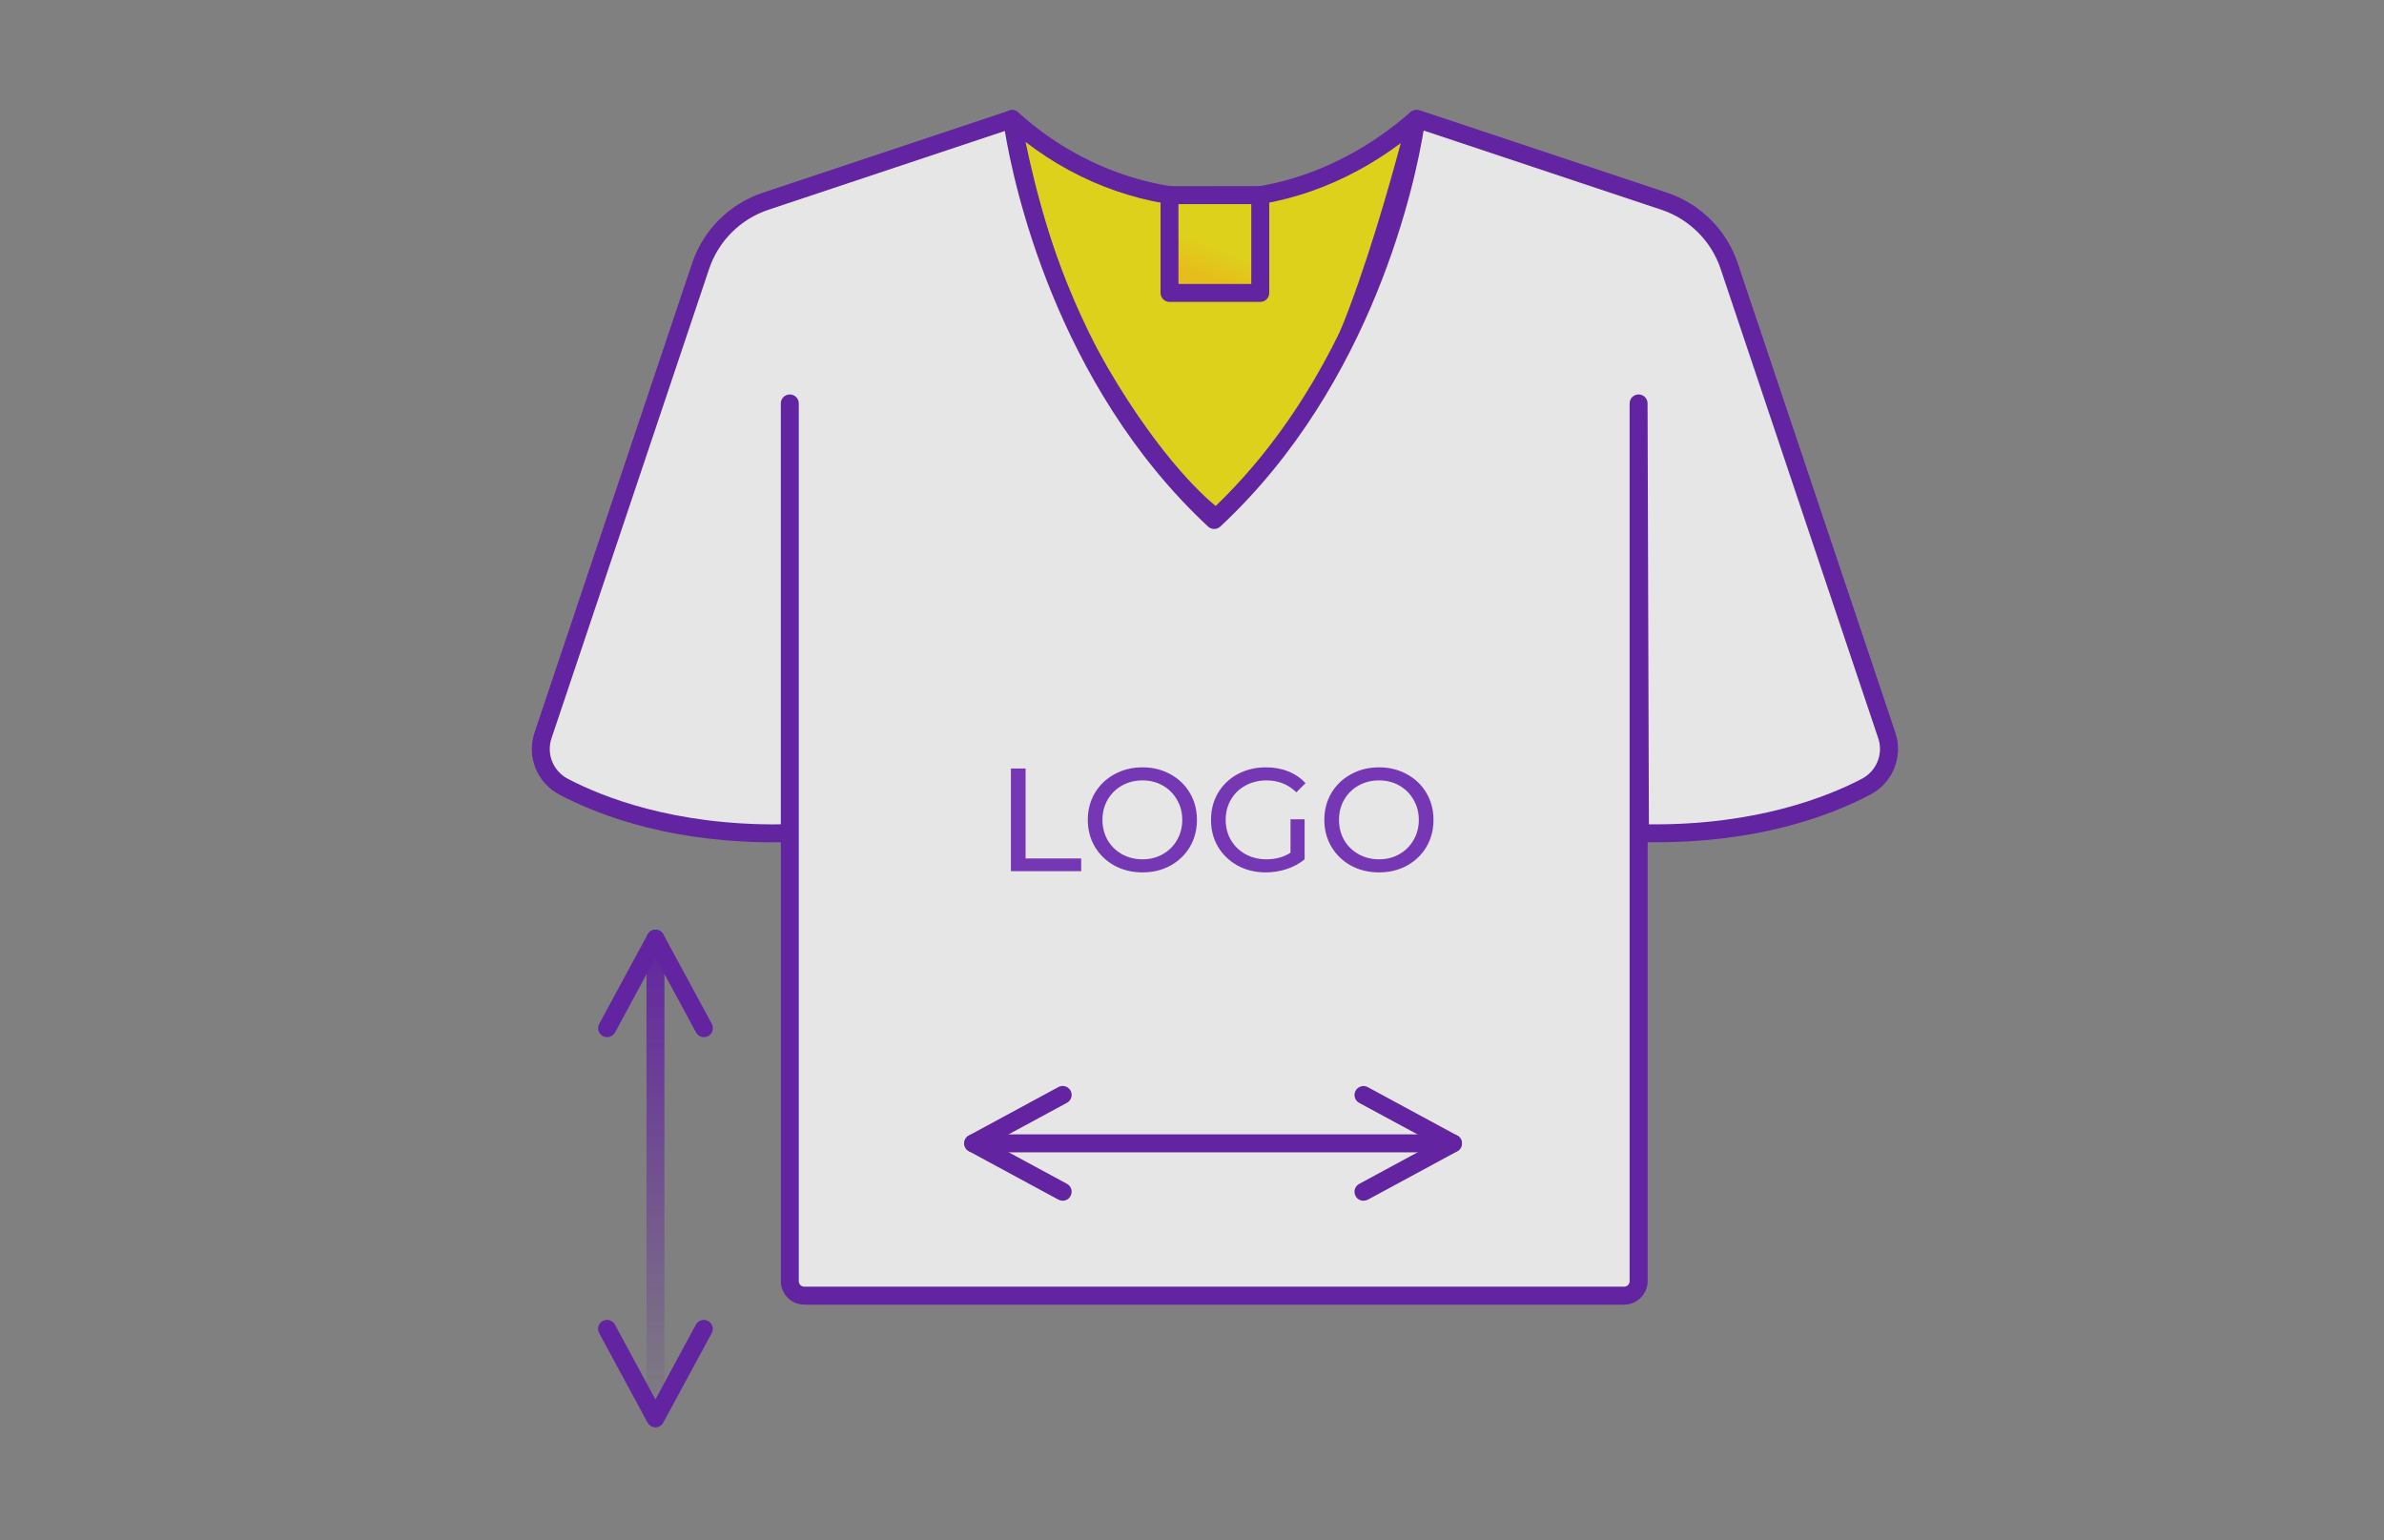
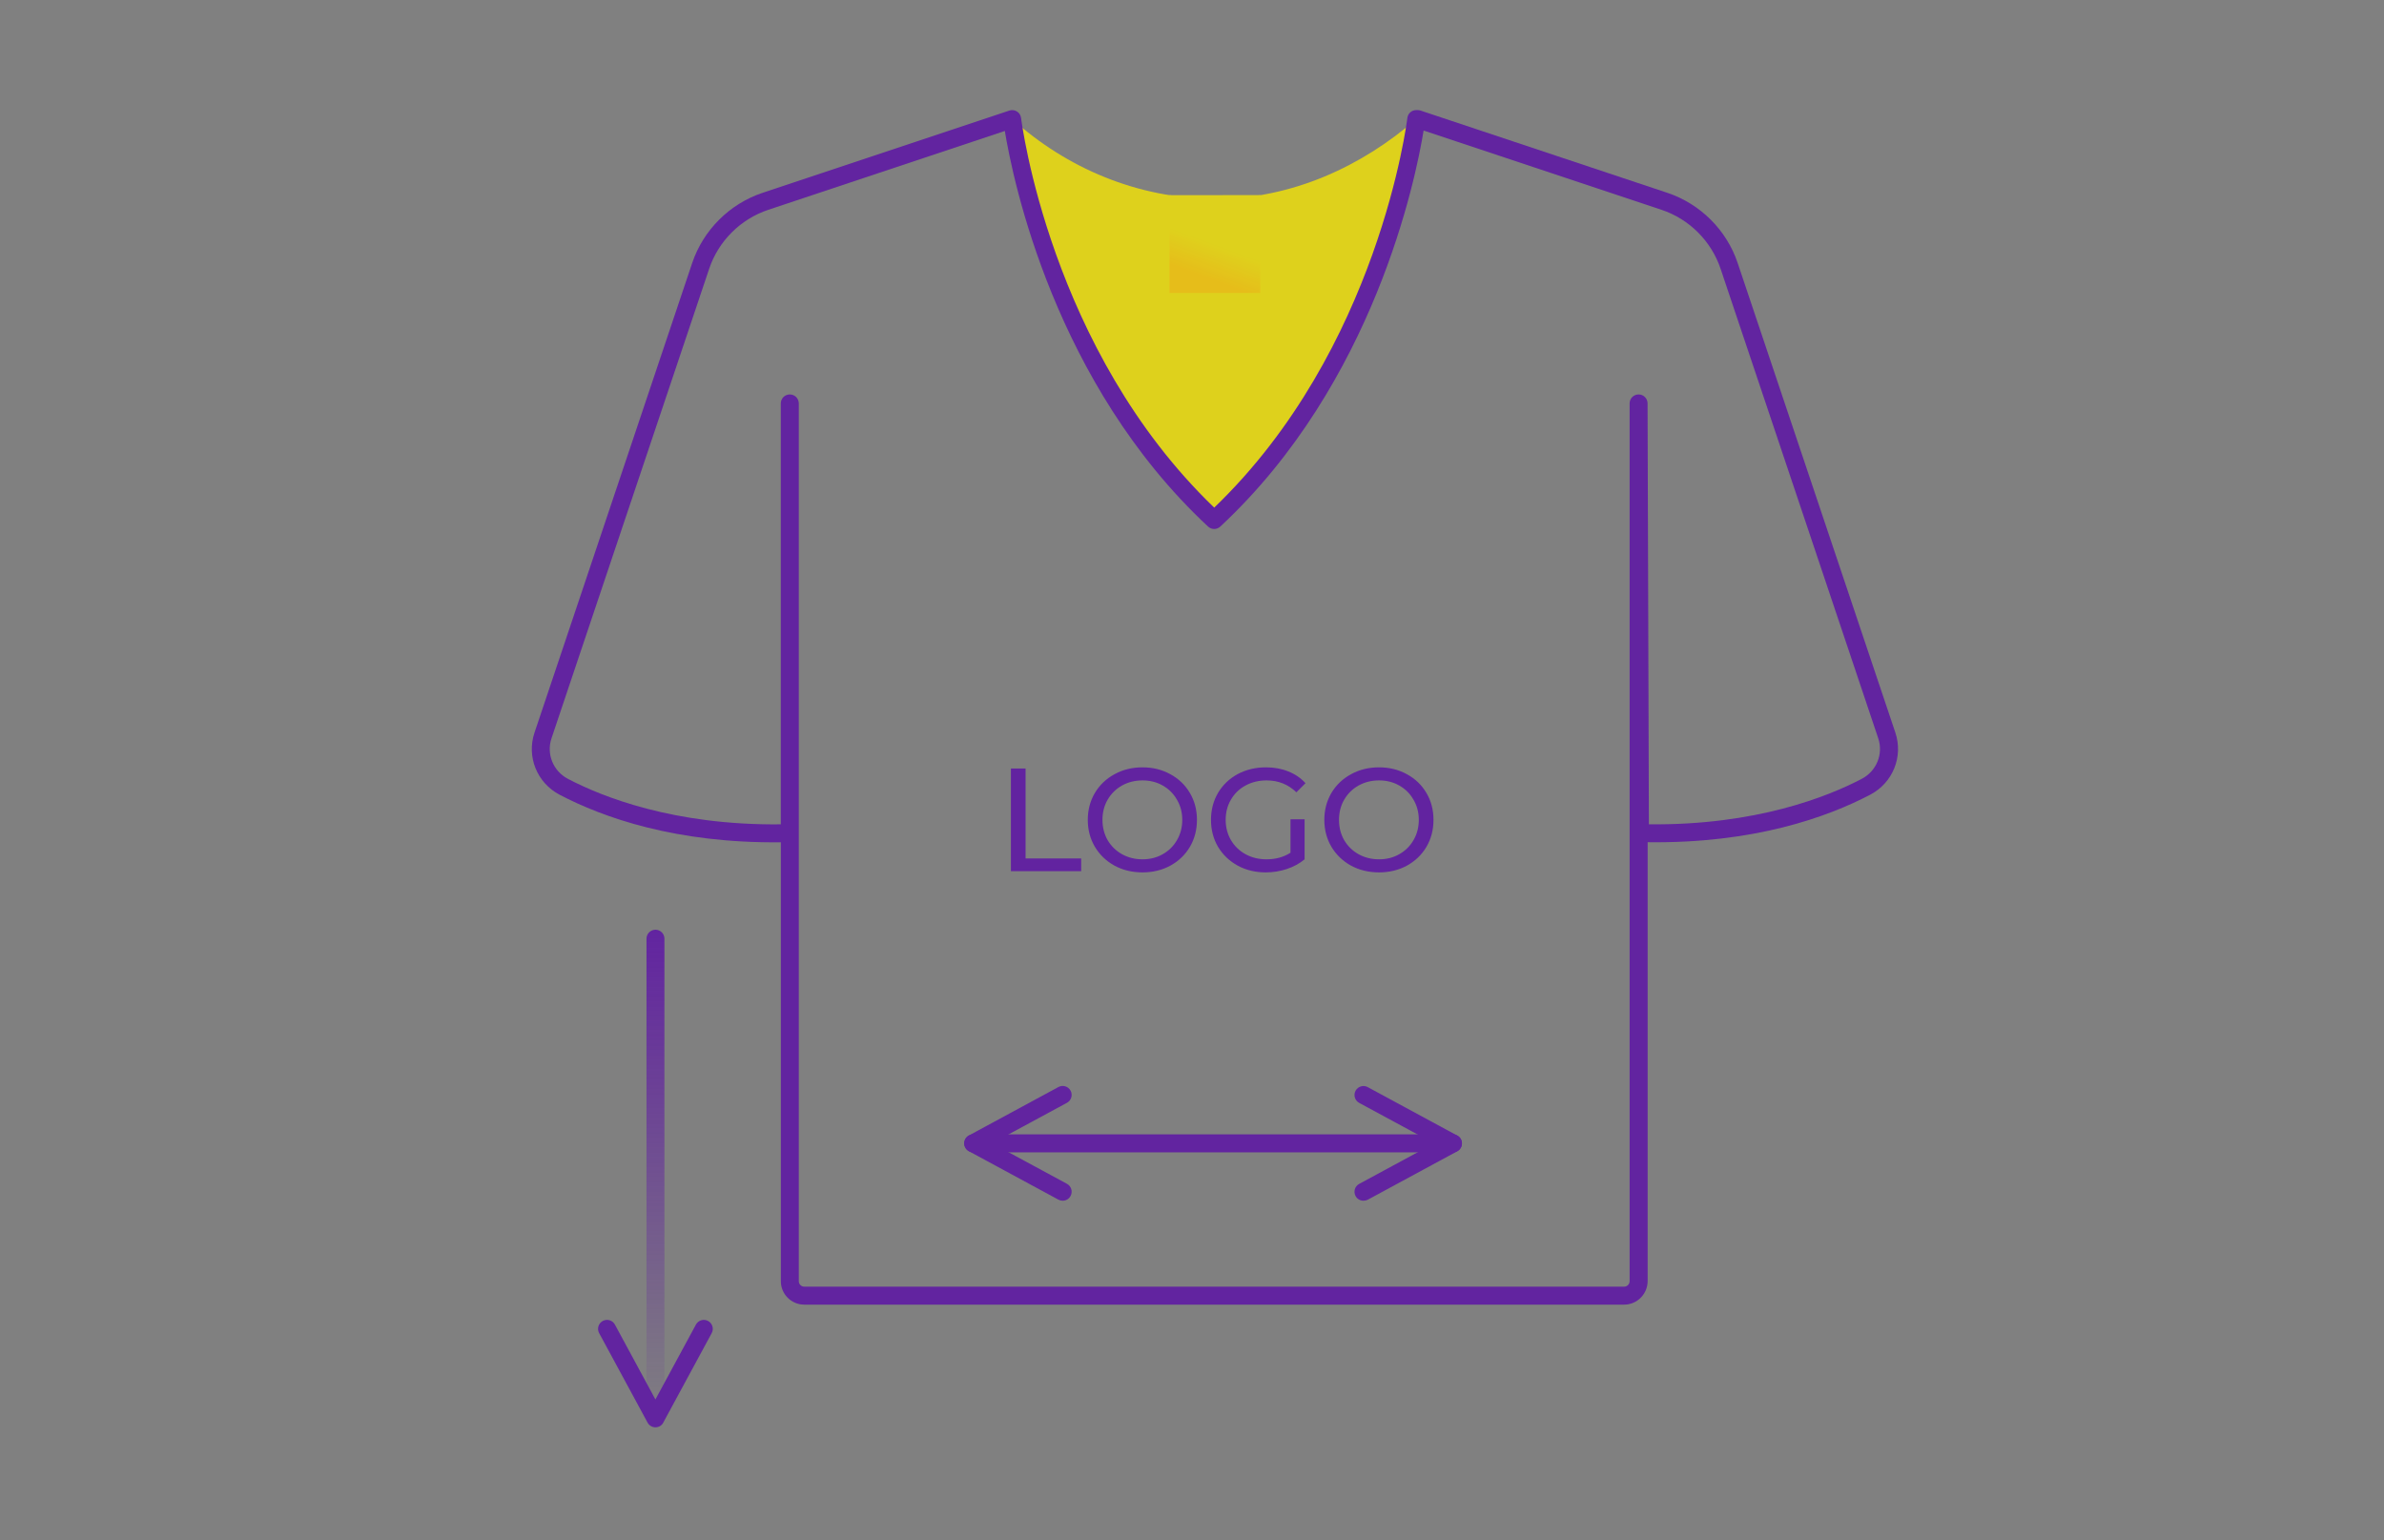
<svg xmlns="http://www.w3.org/2000/svg" width="260" height="168" viewBox="0 0 260 168" fill="none">
  <rect x="0" y="0" width="260" height="168" fill="#808080" stroke="none" />
  <g opacity="0.8">
    <path d="M132.659 56.488C132.659 56.488 126.513 52.378 118.875 38.701C112.684 27.616 110.39 12.983 110.39 12.983C116.269 18.295 124.069 21.69 132.611 21.69C140.942 21.69 148.633 18.076 154.455 12.983C154.455 12.983 151.016 26.95 146.953 36.767C142.386 47.803 132.659 56.488 132.659 56.488Z" fill="#F5E503" />
-     <path d="M132.66 57.466C132.471 57.466 132.282 57.414 132.116 57.3C131.857 57.129 125.684 52.9 118.02 39.175C111.816 28.064 109.517 13.738 109.421 13.132C109.355 12.724 109.557 12.316 109.921 12.119C110.285 11.921 110.737 11.974 111.044 12.255C117.076 17.707 124.736 20.708 132.612 20.708C140.039 20.708 147.568 17.703 153.815 12.242C154.135 11.961 154.605 11.921 154.969 12.141C155.333 12.364 155.513 12.794 155.412 13.211C155.377 13.351 151.907 27.362 147.862 37.135C143.259 48.25 133.721 56.852 133.313 57.212C133.125 57.383 132.892 57.466 132.66 57.466ZM111.851 15.483C112.816 20.177 115.247 30.204 119.726 38.223C125.767 49.036 130.887 53.799 132.598 55.203C134.752 53.137 142.263 45.535 146.05 36.389C148.941 29.406 151.538 20.203 152.767 15.611C146.66 20.177 139.605 22.664 132.612 22.664C125.149 22.668 117.875 20.133 111.851 15.483Z" fill="#5A0CA8" />
-     <path d="M86.138 90.865C73.977 91.181 65.759 88.045 61.495 85.817C59.459 84.751 58.49 82.382 59.222 80.206L76.416 28.998C77.535 25.673 80.145 23.063 83.475 21.953L110.386 12.983C110.386 12.983 113.405 39.004 132.419 56.712C151.438 39.008 154.452 12.983 154.452 12.983H154.601L181.512 21.953C184.842 23.063 187.457 25.673 188.572 28.998L205.765 80.206C206.498 82.382 205.524 84.751 203.493 85.817C199.233 88.049 191.011 91.181 178.849 90.865L178.7 43.996V139.731C178.7 140.6 177.994 141.306 177.125 141.306H87.713C86.844 141.306 86.138 140.6 86.138 139.731V43.996V90.865Z" fill="white" />
    <path d="M177.13 142.29H87.713C86.305 142.29 85.16 141.146 85.16 139.738V91.863C73.683 91.995 65.733 89.139 61.043 86.683C58.564 85.384 57.41 82.533 58.297 79.897L75.49 28.689C76.697 25.092 79.57 22.228 83.168 21.03L110.079 12.06C110.36 11.968 110.667 12.003 110.913 12.161C111.163 12.319 111.325 12.582 111.36 12.871C111.391 13.126 114.493 38.133 132.423 55.363C150.372 38.115 153.456 13.126 153.487 12.871C153.544 12.376 153.96 12.007 154.461 12.007H154.61C154.715 12.007 154.82 12.025 154.921 12.055L181.833 21.026C185.435 22.228 188.304 25.088 189.51 28.684L206.704 79.892C207.59 82.529 206.432 85.384 203.958 86.678C199.246 89.144 191.252 92.008 179.692 91.855V139.729C179.683 141.141 178.538 142.29 177.13 142.29ZM87.116 43.998V139.733C87.116 140.062 87.384 140.33 87.713 140.33H177.13C177.459 140.33 177.726 140.062 177.726 139.733V43.998C177.726 43.458 178.165 43.02 178.705 43.02C179.244 43.02 179.683 43.454 179.683 43.993L179.828 89.903C191.511 90.03 199.355 86.876 203.041 84.946C204.66 84.099 205.419 82.235 204.839 80.515L187.646 29.307C186.632 26.29 184.224 23.886 181.205 22.881L155.259 14.235C154.404 19.49 149.885 41.791 133.086 57.429C132.709 57.78 132.13 57.78 131.752 57.429C115.002 41.835 110.465 19.622 109.588 14.284L83.782 22.886C80.764 23.89 78.355 26.294 77.342 29.312L60.148 80.52C59.569 82.239 60.328 84.104 61.947 84.95C65.632 86.88 73.459 90.034 85.155 89.907V43.998C85.155 43.458 85.594 43.02 86.134 43.02C86.678 43.02 87.116 43.458 87.116 43.998Z" fill="#5A0CA8" />
    <path d="M127.545 21.287V31.95H137.447V21.278L127.545 21.287Z" fill="url(#paint0_linear)" />
-     <path d="M137.446 32.928H127.549C127.009 32.928 126.57 32.49 126.57 31.95V21.287C126.57 20.747 127.009 20.308 127.549 20.308L137.446 20.3C137.705 20.3 137.955 20.401 138.139 20.585C138.324 20.769 138.425 21.019 138.425 21.278V31.946C138.425 32.49 137.986 32.928 137.446 32.928ZM128.523 30.972H136.464V22.26L128.523 22.265V30.972Z" fill="#5A0CA8" />
    <path d="M71.485 155.67C70.945 155.67 70.507 155.231 70.507 154.692V102.378C70.507 101.839 70.945 101.4 71.485 101.4C72.025 101.4 72.463 101.839 72.463 102.378V154.692C72.468 155.231 72.029 155.67 71.485 155.67Z" fill="url(#paint1_linear)" />
-     <path d="M66.208 113.116C66.05 113.116 65.892 113.077 65.743 112.998C65.269 112.739 65.089 112.147 65.348 111.673L70.63 101.913C70.801 101.597 71.13 101.4 71.49 101.4C71.85 101.4 72.179 101.597 72.35 101.913L77.632 111.673C77.891 112.147 77.711 112.744 77.238 112.998C76.759 113.257 76.167 113.077 75.913 112.603L71.495 104.435L67.077 112.603C66.892 112.928 66.555 113.116 66.208 113.116Z" fill="#5A0CA8" />
    <path d="M71.485 155.67C71.125 155.67 70.796 155.472 70.625 155.156L65.343 145.397C65.084 144.923 65.264 144.326 65.737 144.072C66.216 143.813 66.808 143.993 67.062 144.467L71.48 152.634L75.898 144.467C76.157 143.993 76.749 143.813 77.223 144.072C77.697 144.331 77.877 144.923 77.618 145.397L72.336 155.156C72.178 155.472 71.845 155.67 71.485 155.67Z" fill="#5A0CA8" />
    <path d="M158.462 125.677H106.139C105.6 125.677 105.161 125.238 105.161 124.699C105.161 124.159 105.6 123.721 106.139 123.721H158.462C159.001 123.721 159.44 124.159 159.44 124.699C159.44 125.238 159.001 125.677 158.462 125.677Z" fill="#5A0CA8" />
    <path d="M115.897 130.958C115.739 130.958 115.581 130.919 115.432 130.84L105.67 125.559C105.354 125.388 105.157 125.059 105.157 124.699C105.157 124.339 105.354 124.01 105.67 123.839L115.432 118.558C115.91 118.299 116.502 118.479 116.757 118.953C117.015 119.426 116.836 120.023 116.362 120.277L108.193 124.695L116.362 129.112C116.836 129.371 117.015 129.963 116.757 130.436C116.581 130.774 116.243 130.958 115.897 130.958Z" fill="#5A0CA8" />
    <path d="M148.7 130.958C148.354 130.958 148.016 130.774 147.84 130.445C147.581 129.972 147.761 129.375 148.235 129.121L156.404 124.703L148.235 120.286C147.761 120.027 147.581 119.435 147.84 118.961C148.099 118.488 148.691 118.308 149.165 118.567L158.927 123.848C159.243 124.019 159.44 124.348 159.44 124.708C159.44 125.067 159.243 125.396 158.927 125.567L149.165 130.849C149.016 130.919 148.858 130.958 148.7 130.958Z" fill="#5A0CA8" />
  </g>
  <path opacity="0.8" d="M110.25 83.818H111.85V93.626H117.914V95.018H110.25V83.818ZM124.603 95.146C123.472 95.146 122.453 94.901 121.547 94.41C120.64 93.909 119.925 93.221 119.403 92.346C118.891 91.472 118.635 90.496 118.635 89.418C118.635 88.341 118.891 87.365 119.403 86.49C119.925 85.615 120.64 84.933 121.547 84.442C122.453 83.941 123.472 83.69 124.603 83.69C125.723 83.69 126.736 83.941 127.643 84.442C128.549 84.933 129.259 85.615 129.771 86.49C130.283 87.354 130.539 88.33 130.539 89.418C130.539 90.506 130.283 91.487 129.771 92.362C129.259 93.226 128.549 93.909 127.643 94.41C126.736 94.901 125.723 95.146 124.603 95.146ZM124.603 93.722C125.424 93.722 126.16 93.535 126.811 93.162C127.472 92.789 127.989 92.277 128.363 91.626C128.747 90.965 128.939 90.229 128.939 89.418C128.939 88.608 128.747 87.877 128.363 87.226C127.989 86.565 127.472 86.047 126.811 85.674C126.16 85.301 125.424 85.114 124.603 85.114C123.781 85.114 123.035 85.301 122.363 85.674C121.701 86.047 121.179 86.565 120.795 87.226C120.421 87.877 120.235 88.608 120.235 89.418C120.235 90.229 120.421 90.965 120.795 91.626C121.179 92.277 121.701 92.789 122.363 93.162C123.035 93.535 123.781 93.722 124.603 93.722ZM140.744 89.354H142.28V93.722C141.726 94.181 141.08 94.533 140.344 94.778C139.608 95.023 138.84 95.146 138.04 95.146C136.91 95.146 135.891 94.901 134.984 94.41C134.078 93.909 133.363 93.226 132.84 92.362C132.328 91.487 132.072 90.506 132.072 89.418C132.072 88.33 132.328 87.349 132.84 86.474C133.363 85.6 134.078 84.917 134.984 84.426C135.902 83.936 136.931 83.69 138.072 83.69C138.968 83.69 139.779 83.84 140.504 84.138C141.24 84.426 141.864 84.853 142.376 85.418L141.384 86.41C140.488 85.546 139.406 85.114 138.136 85.114C137.283 85.114 136.515 85.301 135.832 85.674C135.16 86.037 134.632 86.549 134.248 87.21C133.864 87.861 133.672 88.597 133.672 89.418C133.672 90.229 133.864 90.965 134.248 91.626C134.632 92.277 135.16 92.789 135.832 93.162C136.515 93.535 137.278 93.722 138.12 93.722C139.123 93.722 139.998 93.482 140.744 93.002V89.354ZM150.4 95.146C149.269 95.146 148.25 94.901 147.344 94.41C146.437 93.909 145.722 93.221 145.2 92.346C144.688 91.472 144.432 90.496 144.432 89.418C144.432 88.341 144.688 87.365 145.2 86.49C145.722 85.615 146.437 84.933 147.344 84.442C148.25 83.941 149.269 83.69 150.4 83.69C151.52 83.69 152.533 83.941 153.44 84.442C154.346 84.933 155.056 85.615 155.568 86.49C156.08 87.354 156.336 88.33 156.336 89.418C156.336 90.506 156.08 91.487 155.568 92.362C155.056 93.226 154.346 93.909 153.44 94.41C152.533 94.901 151.52 95.146 150.4 95.146ZM150.4 93.722C151.221 93.722 151.957 93.535 152.608 93.162C153.269 92.789 153.786 92.277 154.16 91.626C154.544 90.965 154.736 90.229 154.736 89.418C154.736 88.608 154.544 87.877 154.16 87.226C153.786 86.565 153.269 86.047 152.608 85.674C151.957 85.301 151.221 85.114 150.4 85.114C149.578 85.114 148.832 85.301 148.16 85.674C147.498 86.047 146.976 86.565 146.592 87.226C146.218 87.877 146.032 88.608 146.032 89.418C146.032 90.229 146.218 90.965 146.592 91.626C146.976 92.277 147.498 92.789 148.16 93.162C148.832 93.535 149.578 93.722 150.4 93.722Z" fill="#5A0CA8" />
  <defs>
    <linearGradient id="paint0_linear" x1="132.122" y1="30.76" x2="134.256" y2="24.972" gradientUnits="userSpaceOnUse">
      <stop offset="0.042" stop-color="#FFCC00" />
      <stop offset="0.651" stop-color="#F5E503" />
    </linearGradient>
    <linearGradient id="paint1_linear" x1="71.485" y1="101.4" x2="71.485" y2="155.67" gradientUnits="userSpaceOnUse">
      <stop stop-color="#5A0CA8" />
      <stop offset="1" stop-color="#5A0CA8" stop-opacity="0" />
    </linearGradient>
  </defs>
</svg>